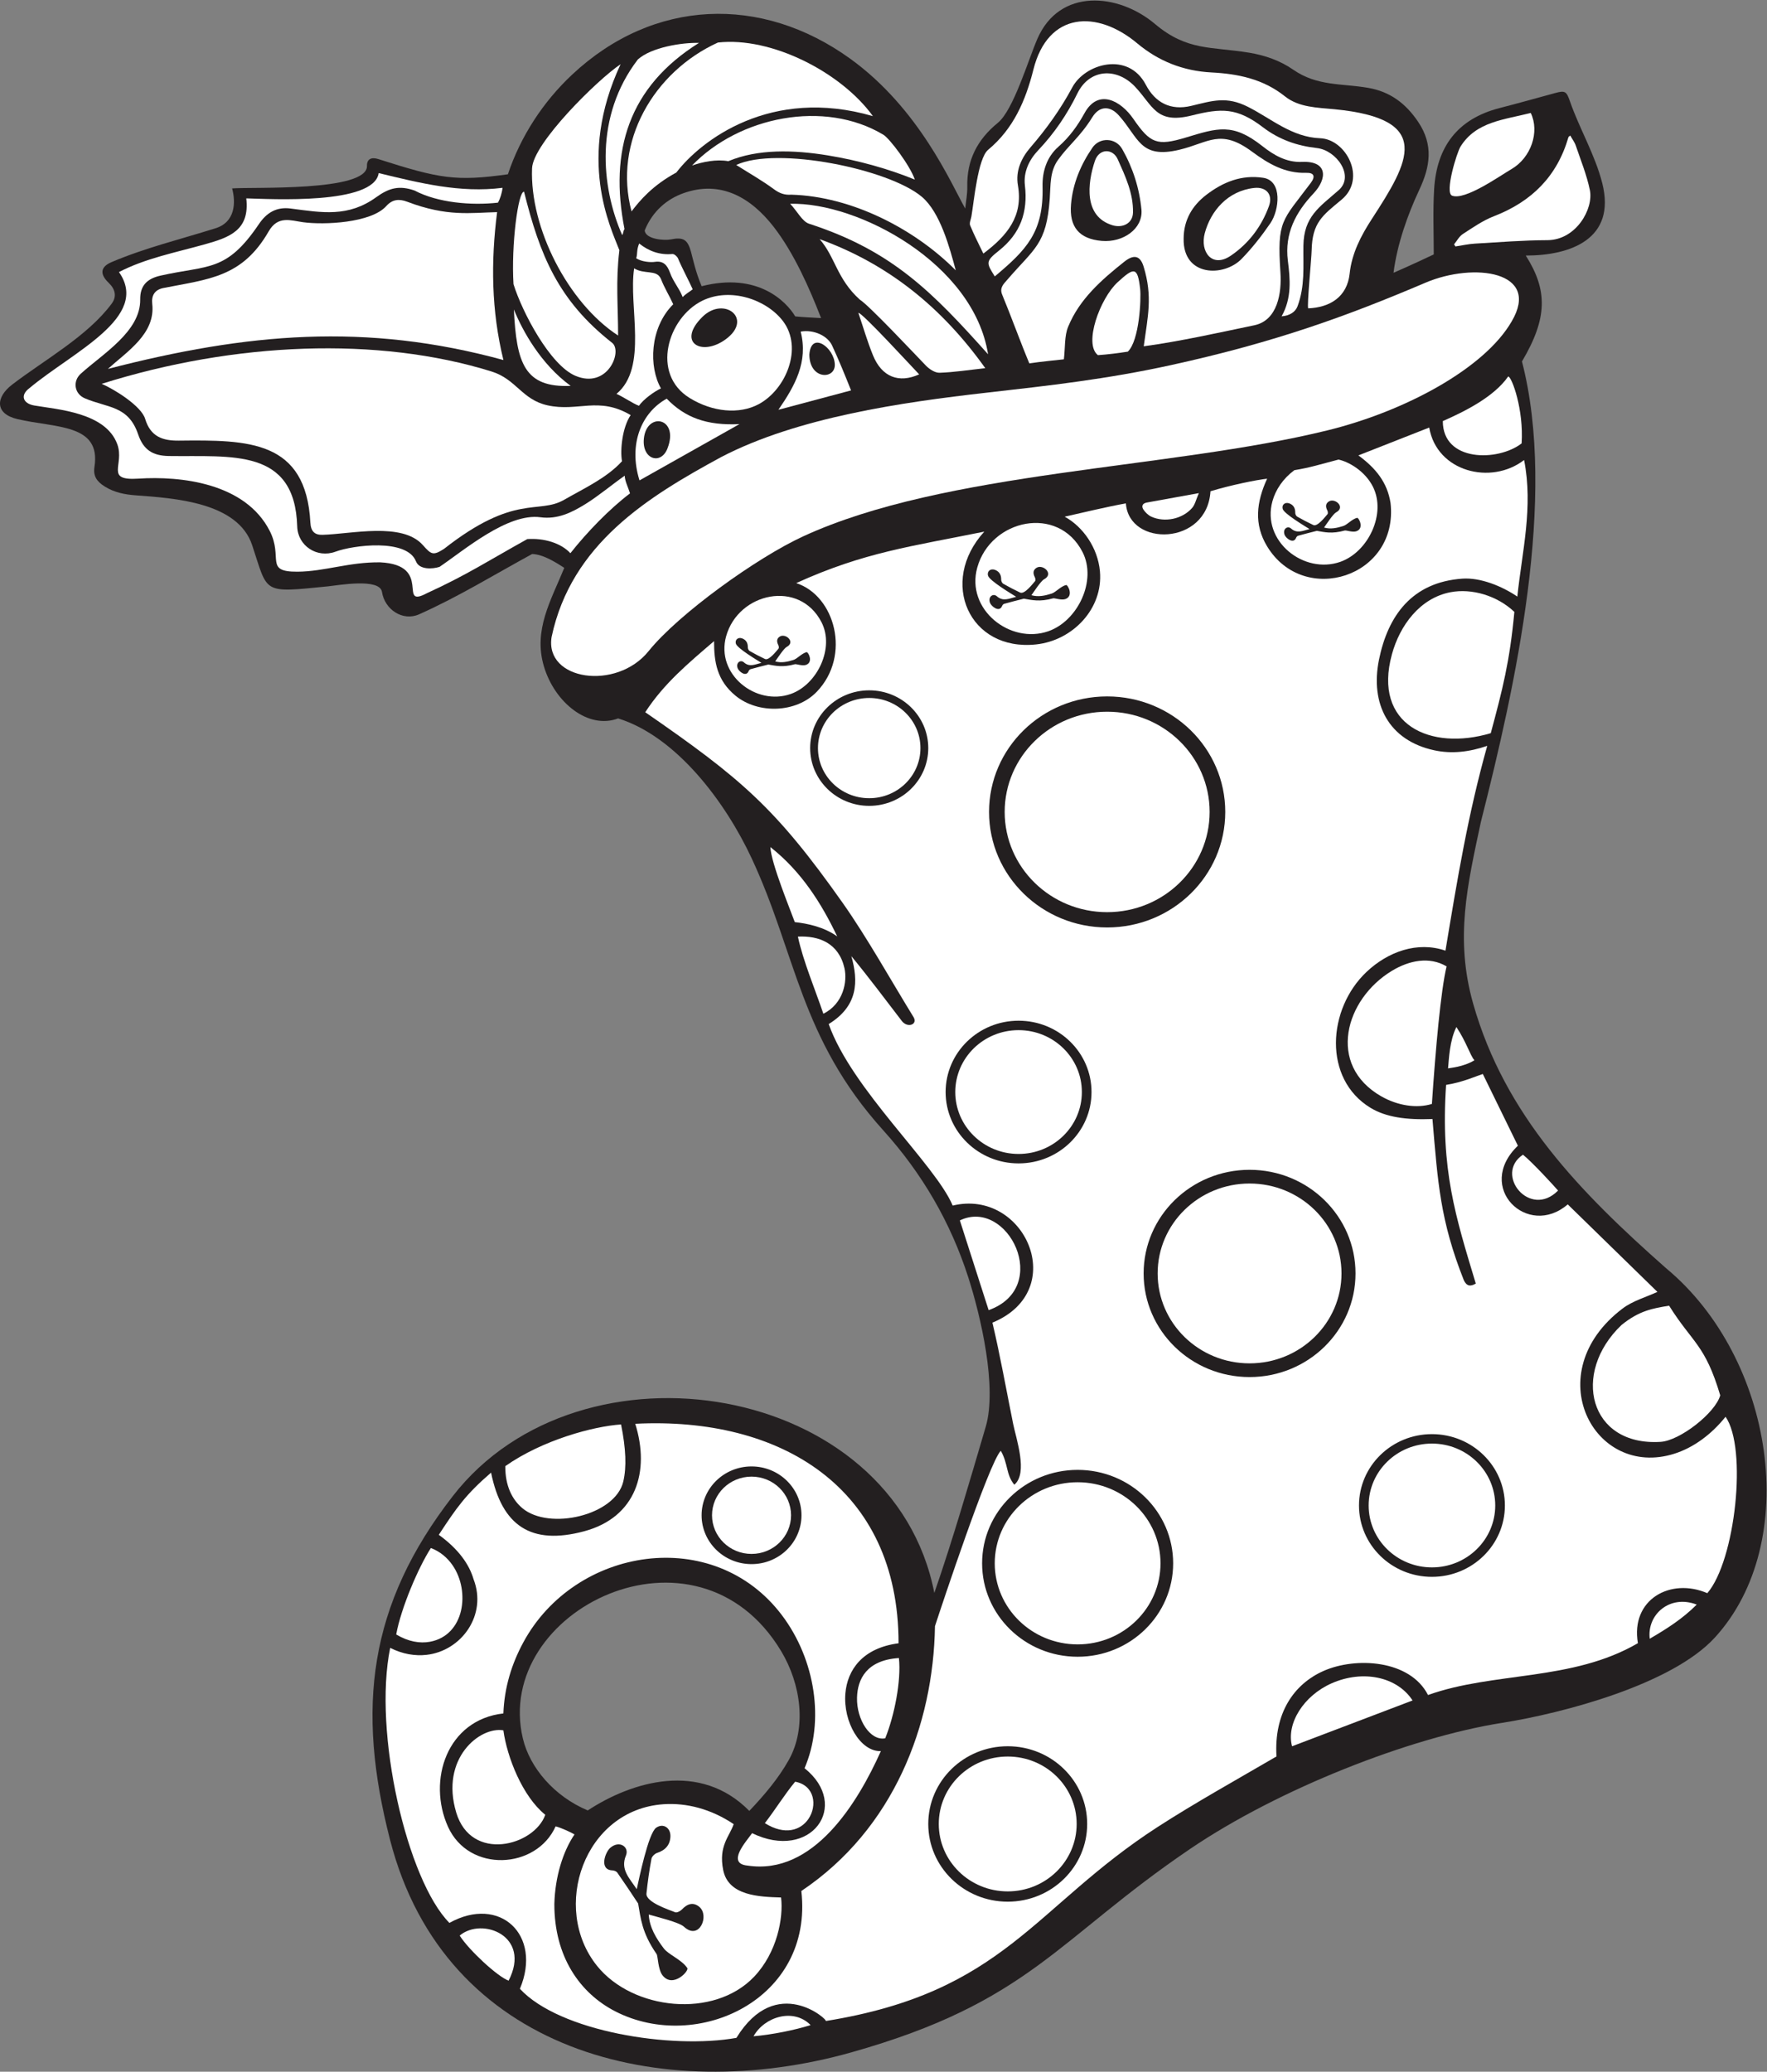
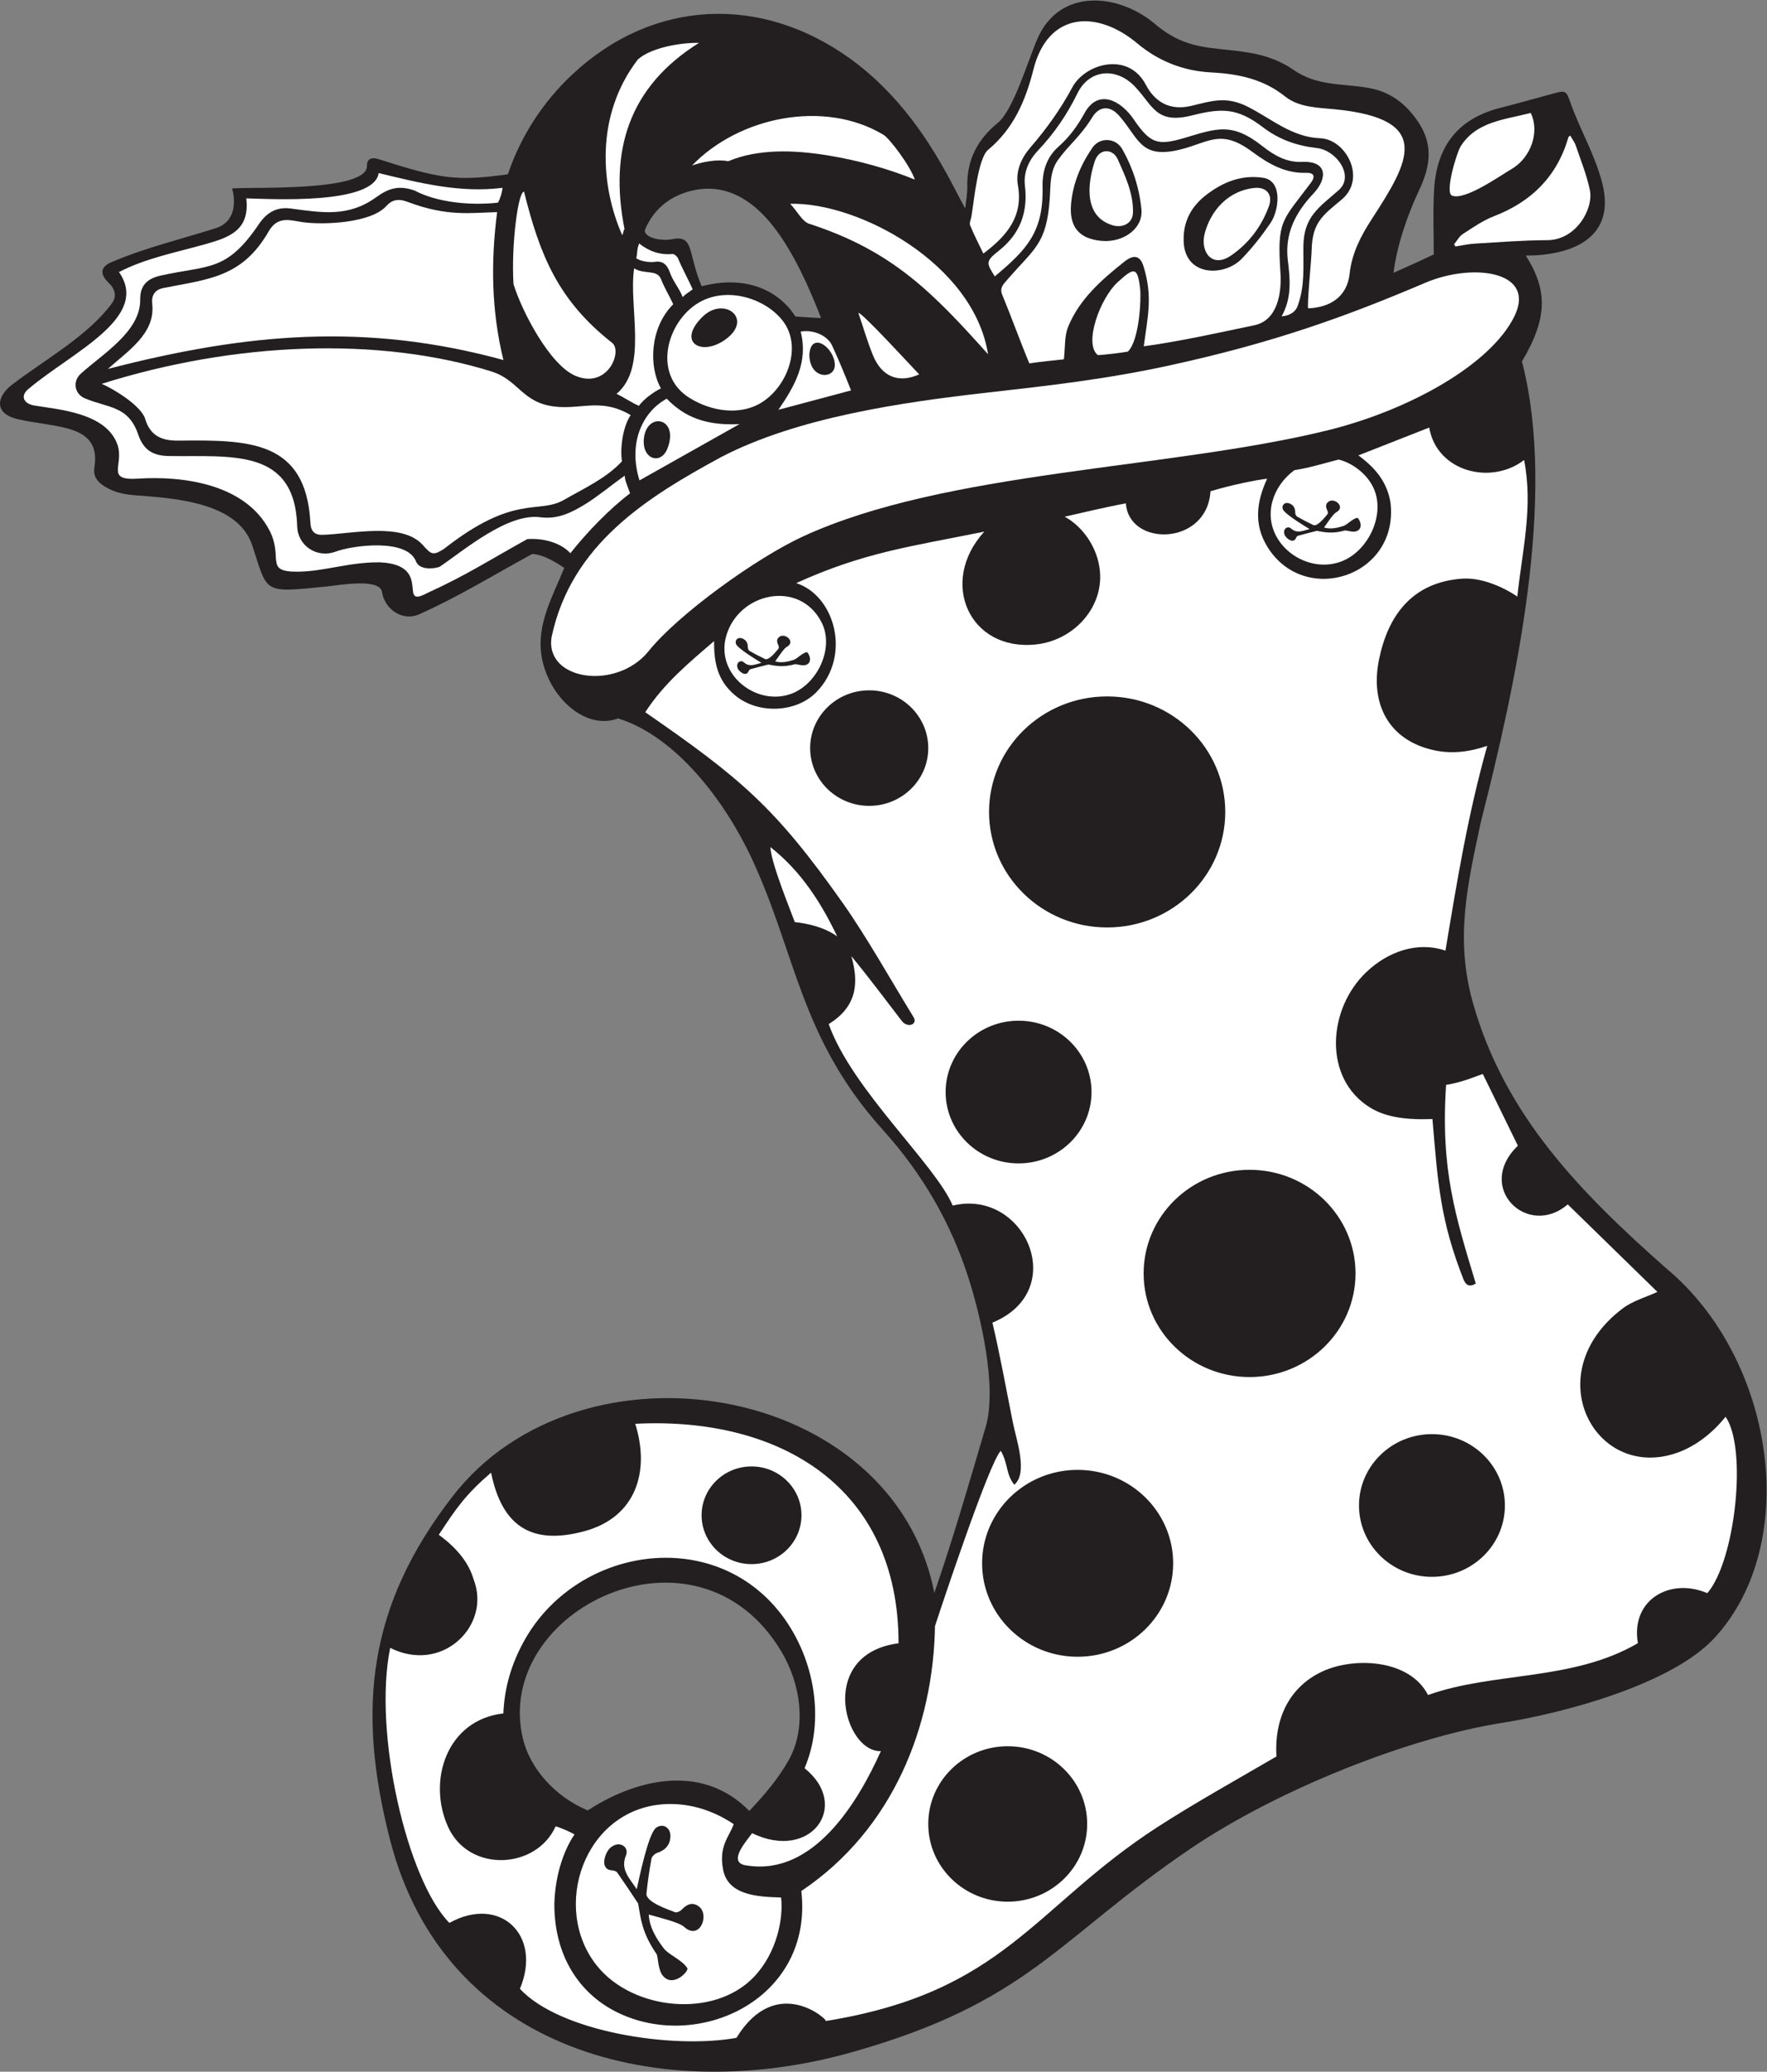
<svg xmlns="http://www.w3.org/2000/svg" viewBox="0 0 813.693 953.84" height="953.84" width="813.693" xml:space="preserve" id="svg2" version="1.1">
  <rect x="0" y="0" width="813.693" height="953.84" fill="#808080" stroke="none" />
  <defs id="defs6" />
  <g transform="matrix(1.333,0,0,-1.333,0,953.84)" id="g10">
    <g transform="scale(0.1)" id="g12">
      <path id="path14" style="fill:#231f20;fill-opacity:1;fill-rule:evenodd;stroke:none" d="m 2588.54,900.762 c -169.61,172.488 -404.65,102.288 -558.18,1.668 -115.93,48.769 -200.25,147.64 -224.11,248.64 -104.52,442.33 600.16,788.12 892.43,301.32 68.35,-113.84 88.94,-264.12 25.98,-376.17 -36.27,-64.52 -85.38,-122.029 -136.12,-175.458 v 0 z m 247.85,5156.188 c -34.09,2.03 -61.77,2.96 -89.23,5.83 -30.74,51.52 -129.82,153.7 -323.26,104.2 -20.62,47.83 -30.81,97.15 -36.83,118.91 -11.7,42.32 -26.3,51.55 -69.73,42.8 -22.98,-4.62 -87.92,0.63 -90.16,31.07 27.37,67.53 77.92,108.6 133.73,128.53 128.52,45.89 232.97,-14.74 311.83,-116.28 69.64,-89.65 123.41,-211.04 163.65,-315.07 v 0.01 z m 391.3,-4403.22 c 65.24,188.44 121.13,382.26 177.5,573.62 40.44,137.38 -17.62,384.03 -60.23,516.46 -61.23,190.32 -159.56,358.97 -293.57,507.53 -289.23,320.62 -300,609.23 -455.75,941.86 -88.6,189.26 -256.77,417.61 -460.28,481.04 -102.39,-38.94 -219.09,53.69 -256.51,180.09 -37.07,125.22 24.45,227.29 70.47,339.92 -25.21,16.1 -71.01,46.68 -111.02,47.82 -129.97,-70.69 -254.87,-147.96 -390.65,-208.36 -56.35,-25.04 -118.73,16.61 -128.08,77.27 -7.54,49.07 -151.52,22.92 -186.41,19.42 -230.097,-23.06 -206.265,-25.29 -262.062,142.23 -49.555,148.83 -269.61,162.22 -401.864,172.06 -36.992,2.75 -73.414,9.28 -107.398,30.53 -27.481,17.19 -40.602,36.11 -35.481,68.26 23.153,149.12 -134.609,133.59 -266.293,164.58 -78.594,18.53 -75.234,75.47 -17.863,119.33 113.051,86.42 259.887,166.94 343.446,279.17 18.593,24.99 12.746,50.25 -10.442,72.4 -30.555,29.2 -29.219,54.62 10.223,71.35 116.461,49.41 235.898,78.13 355.547,115.73 74.043,20.89 73.34,92.78 60.914,138.7 66.398,5.8 467.823,-12.26 465.803,77.8 -0.54,23.96 15.67,31.12 38.97,23.67 211.83,-67.71 268.04,-77.85 447.93,-52.56 44.03,131.62 121.99,250.75 222.4,344.67 280.46,262.35 653.6,275.95 960.62,54.17 238.64,-172.39 348.52,-432.1 396.82,-517.16 2.51,25.07 7.63,50.19 7.07,75.18 -2.03,91.79 34.7,163.02 105.47,220.71 54.07,44.1 104.94,216.83 136.56,289.9 76.6,177.04 279.75,158.6 406.58,51.57 111.1,-93.77 194.07,-77.5 325.55,-99.17 54.37,-8.95 106.48,-27.16 151.96,-58.71 82.64,-57.34 167.31,-46.89 258.62,-62.63 75.04,-12.94 129.3,-52.85 172.71,-117.18 54.1,-80.18 41.36,-155.61 4.29,-234.5 -41.14,-87.63 -77.08,-190.27 -89.21,-287.1 58.8,25.58 117.53,53.18 139,63.44 0,75.7 -3.21,150.7 1.28,225.23 8.73,146.36 80.84,242.88 225.8,280.22 64.37,16.57 128.4,34.49 192.52,52.02 34.9,9.55 39.05,5.35 51.13,-29.4 32.57,-93.7 86.48,-183.9 111.34,-281.88 48.95,-193.06 -109.63,-250.13 -264.17,-250.13 75.6,-119.35 75.99,-215.28 -13.2,-365.77 122.14,-472.05 -22.84,-1120.76 -141.88,-1590.12 -46.66,-218.85 -90.59,-403.1 -26.65,-628.32 109.85,-386.86 371.37,-652.65 665.87,-913.04 375.63,-311.3 469.95,-947.81 168.71,-1276.41 C 5775.23,1337.21 5399.61,1238.15 5188.88,1204.9 4869.2,1154.42 4416.42,976.199 4112.33,770.199 3651.38,457.891 3557.3,240.23 2940.15,66.559 2286.11,-117.469 1537.14,65.422 1347.82,799.531 c -117.61,456.129 -75.3,812.519 216.35,1188.539 442.69,570.42 1521.48,394.03 1663.52,-334.35 v 0.01 0" />
      <path id="path16" style="fill:#ffffff;fill-opacity:1;fill-rule:evenodd;stroke:none" d="m 2596.24,2090.6 c 95.28,0 172.51,-75.52 172.51,-168.7 0,-93.16 -77.24,-168.71 -172.51,-168.71 -95.27,0.01 -172.5,75.55 -172.5,168.71 0,93.18 77.23,168.7 172.5,168.7 v 0 z m 885,-966.44 c 151.61,0 274.51,-120.18 274.51,-268.461 0,-148.258 -122.91,-268.437 -274.51,-268.437 -151.6,0 -274.5,120.179 -274.5,268.437 0,148.281 122.9,268.461 274.5,268.461 v 0 z m -478.5,3647.04 c 112.67,0 204.01,-89.32 204.01,-199.5 0,-110.19 -91.34,-199.51 -204.01,-199.51 -112.66,0 -204,89.32 -204,199.51 0,110.18 91.34,199.5 204,199.5 v 0 z m 1314,-1656.08 c 202.14,0 366,-160.26 366,-357.94 0,-197.67 -163.86,-357.92 -366,-357.92 -202.13,0 -366,160.25 -366,357.92 0,197.68 163.87,357.94 366,357.94 v 0 z m 630.01,-912.97 c 139.17,0 252,-110.34 252,-246.45 0,-136.1 -112.83,-246.45 -252,-246.45 -139.18,0 -252.01,110.34 -252.01,246.45 0,136.11 112.83,246.45 252.01,246.45 v 0 z M 3722.74,2078.7 c 182.25,0 330,-144.49 330,-322.73 0,-178.23 -147.75,-322.71 -330,-322.71 -182.25,0 -330,144.48 -330,322.71 0.01,178.25 147.75,322.73 330,322.73 v 0 z m -204,1551.43 c 139.18,0 252,-110.32 252,-246.43 0,-136.1 -112.82,-246.45 -252,-246.45 -139.17,0 -252,110.34 -252,246.45 0,136.12 112.83,246.43 252,246.43 v 0 z m 306.01,1120.06 c 225.33,0 407.99,-178.64 407.99,-399 0,-220.36 -182.66,-399 -407.99,-399 -225.34,0 -408,178.64 -408,399 0,220.36 182.66,399 408,399 v 0 z m -932.54,-829.02 c -45.75,32.9 -102.59,44.66 -146.55,49.54 -12.8,35.91 -82.55,204.69 -84.27,259.1 107.37,-84.41 176.62,-194.95 230.82,-308.64 v 0 z m 2101.24,-49.14 c -96.88,33.36 -198.68,-3.47 -272.6,-73.31 -135.6,-128.13 -150.76,-369.33 13.3,-469.3 53.48,-32.57 123.64,-42.41 214.4,-38.88 18.57,-220.57 26.66,-350.58 108.31,-556.67 9.66,-21.27 23.65,-22.37 41.37,-11.62 -69.62,230.85 -122.12,392.47 -102.62,686.16 57.94,8.97 107.87,31.87 126.86,37.71 37.95,-77.6 79.31,-162.15 121.18,-247.77 -150.05,-144.19 34.26,-321.73 172.25,-202.67 104.56,-102.03 208.97,-203.93 309.73,-302.26 -39.05,-18.08 -85.07,-30.72 -120.4,-57.47 -292.77,-221.86 -99.82,-589.43 178.79,-501.47 65.97,20.82 128.08,66.46 177.04,127.63 75.77,-108.44 34.09,-496.23 -62.96,-609.29 -127.22,54.85 -265.77,-21.61 -239.86,-172.7 -227.43,-132.42 -498.03,-97.76 -725.03,-179.07 -62.35,121.83 -249.25,132.56 -360.86,83.22 -103.32,-45.7 -171.79,-146.81 -162.64,-295.36 C 4278.01,1012.04 4127.01,928 3999.06,845.238 3569.57,567.441 3471.54,274.699 2852.53,175.078 c 10.61,1.762 -170.11,166.883 -308.55,-58.18 -223.07,-39.976 -610.52,21.09 -747.94,169.422 78.11,185.75 -69.39,324.45 -243.49,227.66 -145.44,146.379 -264.69,657.22 -204.6,949.98 42.71,-21.7 85.92,-28.62 125.75,-24.12 120.43,13.65 210.06,137.66 162.26,261.1 -14.87,51.29 -52.1,104.36 -120.13,153.47 61.56,94.11 93.17,139.25 180.62,214.8 37.41,-184.11 138.41,-251.77 321.74,-202.52 179.74,48.29 227.84,207.39 176.29,371.21 499.86,25.47 909.68,-218.3 909.68,-758.1 -125.83,-16.53 -177,-93.33 -183.72,-172.94 -8.34,-98.82 51.81,-201.97 122.61,-199.52 -79.63,-178.051 -232.72,-430.328 -460.84,-395.379 -74.11,7.289 -4.28,83.269 16,111.949 202.83,-98.609 342.47,95.238 181.17,224.38 69.93,162.47 37.46,375.28 -78.18,528.46 -235.93,312.54 -715.23,236.78 -893.83,-94.7 -39.47,-73.24 -64.87,-153.36 -68.45,-244.59 -195.04,-22.07 -263.39,-231.32 -191.31,-391.269 72.31,-160.453 305.38,-147.41 371.79,1.25 20.16,-5.089 53.81,-21.031 65.29,-27.859 -40.22,-59.172 -67.3,-147.32 -69.63,-240.203 -0.35,-181.219 87.59,-308.129 211.2,-371.32 282.5,-144.418 684.77,41.73 641.99,416.05 319.74,214.371 456.16,574.431 461.67,914.761 23.38,71.94 188.04,567.13 227.4,605.7 25.68,-44.45 17.38,-81.36 46.67,-117.16 48.04,39.95 6.6,157.53 -4.25,211.44 -23.25,115.41 -44.35,234.06 -71.34,348.39 269.87,111.03 111.26,464.3 -137.24,404.32 -59.75,142.13 -348.25,401.03 -428.37,626.93 101.84,62.67 102.96,147.71 78.29,234.57 60.49,-73.45 116.47,-148.54 174.42,-223.97 19.6,-25.47 56.32,-12.37 40.14,13.9 -77.26,125.45 -160.18,274.38 -244.04,393.31 -232.49,329.51 -350.97,430.18 -682.52,659.28 64.9,99.82 149.08,169.4 237.67,245.51 -0.07,-71.84 9.98,-135.69 74.11,-188.4 78.03,-64.14 210.12,-60.03 280.83,13.64 120.05,125.1 62.58,332.15 -71.06,375.21 234.6,106.83 398.88,126.84 649.68,177.8 -158.85,-174.01 -51.7,-414.58 179.11,-389.56 126.29,13.43 231.89,123.39 220.4,252.33 -7.26,81.55 -58.76,154.35 -121.75,188.87 63.31,14.25 147.5,34.53 211.39,45.92 10.38,-151.08 280.91,-147.02 292.24,41.86 70.46,21.42 158.96,39.36 195.67,43.41 -37.25,-81.07 -46.03,-157.8 -0.06,-233.61 127.32,-209.95 454.94,-105.82 426.47,149.42 -11.15,71.69 -51.27,120.6 -111.11,164.66 85.69,33.7 164.92,64.85 244.67,96.21 25.96,-152.76 213.43,-200.12 327.75,-112.17 32.2,-162.58 -7.16,-316.7 -23.36,-471.68 -53.56,36.45 -127.9,66.29 -189.86,61.94 -174.92,-12.29 -257.38,-128.94 -288.07,-279.98 -30.95,-152.26 32.88,-278.67 190.85,-312.87 60.47,-13.07 121.1,-5.92 183.07,15.32 -66.33,-236.97 -102.14,-453.41 -144.27,-707.38 v 0 0" />
      <path id="path18" style="fill:#ffffff;fill-opacity:1;fill-rule:evenodd;stroke:none" d="m 4044.51,5894.37 c 360.9,79 609.86,169.85 879.86,284.76 168.04,71.51 399.97,39.36 297.77,-133.77 -93.43,-161.97 -367.17,-310.12 -636.77,-376.35 -548.34,-134.72 -1318.24,-138.88 -1811.46,-366.29 -159.08,-73.36 -428.97,-266.68 -533.32,-396.14 -110.83,-137.62 -359.78,-101.49 -335.02,49.06 68.32,321.6 332.26,483.81 586.81,621.83 262.98,136.56 623.58,188.68 914.79,221.67 218.01,24.7 415.78,46.73 637.34,95.23 v 0 0" />
      <path id="path20" style="fill:#ffffff;fill-opacity:1;fill-rule:evenodd;stroke:none" d="m 351.273,5829.84 c 459.786,145 956.037,164.21 1346.527,42.71 86.39,-26.88 104.4,-96.94 193.29,-116.89 105.38,-23.63 176.47,31.95 287.58,-33.83 -28.61,-42.04 -37.04,-120.68 -29.89,-159.32 -52.81,-58.16 -133.27,-94.75 -199.97,-133.21 -89.31,-51.49 -169.02,23.3 -414.81,-169.38 -38.49,-24.78 -44.43,-19.27 -73.73,13.47 -71.31,79.66 -246.44,37.73 -345.95,34.92 -27.61,-0.76 -40.43,12.07 -42.07,42.19 -15.43,284.87 -213.328,285.87 -454.574,283.18 -55.215,-0.6 -97.653,13.27 -116.188,75.09 -13.425,44.78 -106.871,102.53 -150.215,121.07 v 0 0" />
      <path id="path22" style="fill:#ffffff;fill-opacity:1;fill-rule:evenodd;stroke:none" d="m 3951.13,5959.51 c 13.78,102.91 31.49,170.91 -0.5,275.46 -11.86,38.76 -34.39,42.32 -66.51,16.8 -78.86,-62.66 -155.08,-129.29 -194.21,-224.97 -13.13,-32.08 -9.82,-70.89 -14.69,-112.25 -13.68,-1.67 -80.45,-7.98 -119.34,-14.05 -30.21,72.04 -63.95,165.57 -93.92,237.68 -9.76,23.5 5.24,36.65 17.34,50.72 94.06,109.48 135.75,121.74 147.14,280.29 3.3,45.96 -0.52,93.3 28.35,133.77 37.35,52.44 76.33,79.38 118.91,148.07 23.9,38.54 60.09,40.61 90.92,6.42 69.54,-77.15 72.56,-151.93 210.11,-118.97 100.93,24.2 141.09,74.43 250.64,-6.8 56.06,-41.57 113.78,-75.35 187.24,-73.06 27.22,0.85 32.16,-12.67 15.47,-34.93 -99.53,-132.67 -116.75,-128.34 -104.73,-310.01 4.57,-69.1 -9.37,-164.76 -90.34,-181.58 -125.28,-26.01 -255.35,-55.41 -381.88,-72.59 v 0 z m 137.83,371.84 c -2.65,-132.05 139.07,-133.13 200.51,-69.7 36.69,37.87 69.76,79.99 99.52,123.57 30.06,44.01 42.54,146.08 -25.2,156.28 -75.18,11.32 -139.05,-14.93 -196.45,-58.87 -48.92,-37.44 -78.23,-87.42 -78.38,-151.29 v 0.01 z m -145.67,99.24 c -7.05,74.81 -29.63,145.34 -66.58,210.22 -22.69,39.85 -77.79,41.29 -102.8,4.83 -40.33,-58.79 -67.77,-123.54 -73.93,-195.16 -6.78,-78.68 28.07,-120.26 106.19,-126.93 73.72,-6.29 142.29,41.85 137.12,107.04 v 0 0" />
      <path id="path24" style="fill:#ffffff;fill-opacity:1;fill-rule:evenodd;stroke:none" d="m 3396.98,6279.78 c -15.84,33.22 -32.16,64.72 -45.58,97.42 -3.34,8.15 2.54,20.12 4.3,30.32 8.85,51 22.28,201.17 57.89,230.69 87.59,72.61 129.6,170.39 156.41,277.21 50.32,200.56 220.05,206.56 358.62,90.47 73.6,-61.63 158.93,-95.46 256.52,-100.52 91.05,-4.71 178.2,-22.21 253.62,-82.47 48.21,-38.51 111.79,-38.86 171.46,-44.64 344.01,-33.27 257.56,-181.11 128.98,-378.85 -37.87,-58.25 -69.29,-118.93 -76.74,-188.68 -8.62,-80.77 -67.98,-117.01 -143.21,-120.17 -4.73,9.46 11.36,172.34 11.92,200.03 2,96.26 37.26,120.43 103.36,175.38 87.8,73.04 15.73,208.77 -73.96,212.14 -97.72,3.66 -168.42,67.42 -249.31,108.38 -74.52,37.74 -122.54,21.05 -196.16,3.42 -71.6,-17.13 -124.44,11.28 -156.88,73.07 -61,116.25 -210.05,72.68 -253.88,-9.05 -40.5,-75.53 -89.17,-143.29 -144.73,-207.61 -31.78,-36.79 -51.81,-81.57 -43.15,-130.95 18.61,-106.26 -37.1,-173.89 -119.48,-235.59 v 0 0" />
      <path id="path26" style="fill:#ffffff;fill-opacity:1;fill-rule:evenodd;stroke:none" d="m 2062.42,365.691 c -160.56,199.887 -44.77,539.789 230.19,558.2 78.64,5.257 163.61,-16.11 241.93,-68.762 -14.15,-42.609 -52.84,-74.43 -36.32,-158.18 17.71,-89.699 124.95,-92.91 200.07,-95.187 8.61,-71.024 -13.99,-190.352 -92.96,-273.512 -138.78,-146.121 -419.62,-116.02 -542.91,37.441 v 0 z m 137.24,264.77 c -25.97,39.16 -57.25,68.098 -37.24,116.418 12.01,29.039 -22.21,54.012 -54.23,26.41 -17.65,-15.211 -39.65,-76.09 7.49,-77.98 5.8,-0.207 13.68,-3.219 16.77,-7.629 24.62,-35.18 48.45,-70.91 72.06,-106.762 8.99,-51.207 12.5,-100.539 63.67,-174.469 5.16,-7.461 4.36,-53.187 20.91,-74 35.58,-44.789 92.12,15.66 85.27,25.641 -20.21,29.601 -64.84,45.961 -81.4,67.93 -26.29,34.929 -49.34,72.179 -51.8,116.89 24.87,-7.359 104.61,-26.41 121.49,-42.012 53.66,-49.628 89.31,39.012 52.97,68.723 -19.77,16.141 -39.81,12.18 -60.43,-9.699 -5.28,-5.594 -17.16,-11.41 -22.8,-9.152 -22.57,9.089 -102.31,34.902 -99.15,64.992 4.21,40.078 9.86,80.078 17.25,119.679 1.48,7.938 11.53,17.731 19.67,20.34 28.94,9.328 45.45,28.5 45.81,58.207 0.36,29.09 -25.39,45.403 -49.23,28.703 -27.32,-19.16 -59.73,-179.781 -67.08,-212.23 v 0 0" />
      <path id="path28" style="fill:#ffffff;fill-opacity:1;fill-rule:evenodd;stroke:none" d="m 2208.03,6314.61 c 33.61,-26.88 71.34,-40.32 114.94,-36.35 6.12,0.55 16.51,-8.41 19.31,-15.27 12.33,-30.15 37.46,-76.9 50.72,-106.61 -12.5,-10 -23.96,-15.47 -34.56,-26.92 -13.4,33.48 -31.99,51.36 -44.19,84.93 -9.24,25.42 -22.59,41.31 -52.68,36.68 -12.98,-1.99 -44.82,-0.11 -63.81,12.5 5.22,16 0.62,27.32 10.27,51.04 v 0 z M 1970.47,5244.82 c -32.88,35.57 -91.6,52.69 -148.86,48.79 -134.8,-74.86 -208.87,-123.76 -345.82,-186.42 -105.85,-56.36 22.67,97.19 -162.66,106.11 -108.32,1.2 -191.94,-31.8 -285.91,-32.3 -114.947,-0.57 -47.923,47.72 -95.49,140.91 -84.753,166.05 -308.363,190.03 -453.464,180.5 -117.899,-7.73 -47.336,47.57 -72.969,118.52 -39.848,110.31 -206.746,120.21 -287.02,134.1 -39.468,6.8 -49.363,35.82 -16.406,60.13 149.145,124.77 418.367,244.73 309.113,400.72 90.84,47.28 195.536,67.46 296.496,95.78 85.61,24 155.942,48.63 143.305,158.79 82.422,-2.22 441.385,-23.2 457.385,87.33 141.88,-34.33 281.43,-69.63 427.84,-50.89 -1.72,-17.01 -8.13,-37.72 -15.84,-51.27 -92,-10.28 -207.76,-0.49 -287.62,41.7 -53.09,18.67 -88.06,9.45 -132.88,-22.89 -96.89,-69.89 -186.67,-53.38 -295.56,-39.05 -48.766,6.44 -83.024,-14.33 -109.676,-53.78 -112.887,-167.12 -174.067,-140.68 -340.098,-178.04 -46.68,-10.52 -70.566,-34.81 -69.977,-82.24 1.407,-110.59 -127.996,-186.52 -205.414,-256.63 -28.75,-26.04 -21.906,-69.51 14.039,-84.83 78.926,-33.68 150.375,-24.6 184.164,-124.32 18.024,-53.15 49.598,-74.22 106.375,-75.05 216.2,-3.18 435.237,28.99 443.227,-243.36 1.96,-67.05 68.71,-110.58 132.16,-87.05 60.63,22.49 246.71,46.69 278.15,-33.47 11.48,-29.26 56.82,-26.98 81.38,-18.93 84.02,56.7 234.97,186.64 348.38,171.32 59.38,-8.03 108.2,16.34 155.06,45.23 45.52,28.07 91.15,66.8 136.29,98.35 0.37,-18.48 11.29,-38.44 18.31,-61.06 -70.97,-53.73 -148.56,-133.95 -206.01,-206.7 v 0 0" />
      <path id="path30" style="fill:#ffffff;fill-opacity:1;fill-rule:evenodd;stroke:none" d="m 3436.55,6200.89 c -30.01,47.33 -31.96,52.22 14.64,89.28 73.94,58.78 100.23,132.94 89.42,224.92 -5.5,46.71 14.72,88.58 45.78,121.32 55.7,58.73 100.03,123.95 135.55,196.54 41.49,84.77 135.04,90.87 198.97,23.33 62.48,-65.94 72.35,-130.42 195.83,-99.58 102.68,25.66 156.27,27.87 246.46,-40.89 56.02,-42.71 117.85,-63.93 186.37,-71.66 67.22,-7.57 130.87,-96.43 74.94,-145.48 -66.79,-58.6 -120.55,-91.08 -121.8,-191.98 -0.93,-73.81 5.77,-137.65 -20.14,-208.63 -7.26,-19.85 -27.39,-33.12 -55.16,-35.03 35.75,63.76 29.55,128.42 21.57,192.42 -11.69,93.75 27.06,166.66 88.59,231.97 48.26,51.18 49.71,112.97 -39.71,108.99 -53.98,-2.38 -97.62,23.5 -136.94,54.54 -102.72,81.11 -154.25,62.81 -264.88,29.47 -99.1,-29.81 -122.33,-20.42 -180.98,64.85 -42.17,61.3 -120.68,106.59 -168.63,19.33 -23.84,-43.35 -52.02,-82.33 -89.85,-115.6 -40.46,-35.57 -56.29,-85.07 -55,-138.34 3.85,-157.44 -55.84,-218.03 -165.03,-309.77 v 0 0" />
      <path id="path32" style="fill:#ffffff;fill-opacity:1;fill-rule:evenodd;stroke:none" d="m 2620.7,5759.42 c -66.96,-35.78 -159.4,-27.17 -238.34,21.54 -134.79,83.19 -75.19,277.09 43.25,335.69 96.36,47.69 222.49,5 279.6,-70.67 69.36,-91.89 10.43,-235.84 -84.51,-286.56 v 0 z m -113.86,224.15 c 97.46,71.24 -5.84,150.95 -80.17,77.66 -89.94,-88.68 -2.91,-138.37 80.16,-77.67 l 0.01,0.01 v 0" />
      <path id="path34" style="fill:#ffffff;fill-opacity:1;fill-rule:evenodd;stroke:none" d="m 2414.64,7007.39 c -242.71,-151.52 -310.65,-372.86 -257.07,-643.76 -3.83,0.05 -4.66,-19.4 -8.48,-19.36 -72.98,166.09 -95.65,410.12 54.4,605.94 46.3,41.78 151.85,58.86 211.14,57.18 h 0.01 z m 745.7,-472.14 c -88.4,36.13 -192.61,65.96 -299.95,83.51 -119.48,19.54 -242.51,22.79 -344.46,-19.92 -41.35,7.55 -89.16,-2.48 -125.25,-14.9 162.58,168.76 457,228.78 661.11,106.2 21.4,-12.82 92.09,-106.19 108.55,-154.89 v 0 z m -430.59,-83.58 c 234.08,6.44 633.92,-205.88 683.55,-519.66 -190.4,212.71 -330.4,357.69 -618.29,450.8 -23.54,7.62 -40.96,43.3 -65.26,68.86 v 0 z m 445.57,-589.15 c -70.39,-31.75 -128.91,-8.96 -159.45,65.59 -19.58,47.84 -33.9,97.83 -50.58,146.85 11.1,3.07 187.95,-189.47 210.02,-212.44 h 0.01 z m -1364.93,630.87 c 54.38,-218.36 117.43,-375.46 304.28,-521.92 37,-28.91 -15.5,-161.04 -127.02,-113.82 -87.37,36.98 -183.38,218.99 -213.75,316.48 -8.3,134.07 15.95,321.48 36.49,319.26 v 0 0" />
-       <path id="path36" style="fill:#ffffff;fill-opacity:1;fill-rule:evenodd;stroke:none" d="m 2543.32,6585.79 c 140.13,65.39 527.71,-13.97 641.25,-109.95 63.78,-53.89 96.08,-175.96 117.14,-253.99 -139.34,140.7 -357.11,255.47 -568.21,261.33 -23.61,-1.75 -40.89,4.84 -60.26,19.12 -39.99,29.52 -83.57,54.16 -129.92,83.49 v 0 z m 472.22,168.66 c -353.04,102.65 -594.48,-84.22 -679.15,-194.79 -82.27,-44.55 -125.97,-96.48 -154.7,-134.26 -64.26,240.42 76.72,482.35 298.35,583.27 184.71,20.89 426.31,-102.91 535.49,-254.22 h 0.01 z m -1044.1,-931.71 c -159.71,-6.7 -187.22,78.45 -196.25,263.98 30.21,-74.32 93.14,-188.72 196.25,-263.98 v 0 z m 168.25,468.65 c -13.12,-107.61 -4.38,-191.55 -4.38,-294.76 -173.37,113.05 -305.4,371.86 -297.29,577.71 3.36,86.37 225.98,306.07 305.91,359.49 -152.74,-326.9 -34.13,-564.47 -4.24,-642.45 v 0.01 z m 1264,-407.45 c -58.75,-6.41 -108.25,-14.22 -157.95,-15.84 -15.6,-0.51 -35.14,12.29 -47.08,24.62 -39.95,41.28 -196.95,208.7 -228.16,227.76 -80.13,72.15 -85.29,148.63 -139.19,209.17 236.33,-85.52 422.09,-234.93 572.38,-445.71 v 0 0" />
      <path id="path38" style="fill:#ffffff;fill-opacity:1;fill-rule:evenodd;stroke:none" d="m 5424.5,6687.43 c 6.74,-12.04 15.06,-22.76 19.18,-34.91 17.3,-50.9 37.85,-101.28 48.64,-153.62 13.29,-64.4 -47.43,-172.52 -146.77,-172.83 -83.54,-0.27 -167.05,-7.03 -250.51,-11.96 -22.47,-1.32 -44.72,-6.41 -67.07,-9.78 -1.61,2.43 -3.21,4.85 -4.83,7.28 9.94,12.06 17.7,27.47 30.19,35.56 34.75,22.48 69.51,46.9 107.71,61.65 130.13,50.27 218.25,137.86 257.23,272.95 0.4,1.41 2.48,2.34 6.23,5.65 v 0.01 0" />
      <path id="path40" style="fill:#ffffff;fill-opacity:1;fill-rule:evenodd;stroke:none" d="m 5288.02,6765.52 c 31.8,-65.45 0.67,-154.69 -65.89,-193.57 -41.04,-23.96 -161.59,-109.9 -206.06,-92.06 -25.62,10.31 16.19,148.36 29.65,169.86 54.18,86.49 151.37,92.14 242.3,115.77 v 0 0" />
      <path id="path42" style="fill:#ffffff;fill-opacity:1;fill-rule:evenodd;stroke:none" d="m 1717.32,6422.9 c -22,-172.08 -19.98,-340 21.75,-510.83 -475.11,129.92 -885.492,93.4 -1366.359,-30.71 67.07,60.7 164.824,121.7 153.223,224.5 -3.356,29.74 9.117,49.13 38.558,54.94 156.196,30.92 272.192,36.41 363.696,195.69 31.957,55.65 76.502,37.35 118.782,31.57 72.61,-9.93 234.93,-2.73 287.47,55.78 21.19,23.61 44.46,25.52 72.64,14.84 138.27,-52.6 219.82,-37.75 310.23,-35.78 h 0.01 z m 565.98,-608.7 c -24.24,-11.75 -60.28,-37.65 -76.16,-60.26 -23.16,9.24 -51.32,29.44 -77.38,41.18 109.98,91.59 40.87,302.41 60.97,433.65 16.44,-10.53 36.09,-11.84 52.25,-13.75 18.04,-2.14 32.13,-5.04 40.14,-22.38 11.48,-30.33 29.23,-58.26 42.62,-87.98 -82.27,-81.94 -84.38,-217.17 -42.45,-290.46 h 0.01 v 0" />
      <path id="path44" style="fill:#ffffff;fill-opacity:1;fill-rule:evenodd;stroke:none" d="m 3938.76,6157.34 c 3.79,-33.41 -2.54,-178.22 -42.65,-216.33 -34.21,-5.33 -68.64,-9.69 -103.15,-12.1 -50.49,38.38 7.3,196.05 67.64,251.56 57.89,53.27 69.4,54.07 78.16,-23.13 v 0 0" />
      <path id="path46" style="fill:#ffffff;fill-opacity:1;fill-rule:evenodd;stroke:none" d="m 2554.55,5690.74 c -114.3,-64.33 -228.63,-128.69 -345.32,-194.37 -39.53,125.88 7.63,235.04 93.98,282.2 63.23,-65.3 138.14,-93.42 251.33,-87.83 h 0.01 z m -248.86,-84.41 c 42,107.29 -71.94,128.99 -81.4,34.16 -7.13,-71.53 58.65,-92.23 81.4,-34.16 v 0 0" />
      <path id="path48" style="fill:#ffffff;fill-opacity:1;fill-rule:evenodd;stroke:none" d="m 2765.96,6010.24 c 45.21,8.06 93.88,-14.56 109.09,-49.1 23.59,-51.11 43.95,-101.11 64.97,-154 -86.79,-23.12 -168.9,-45.01 -250.99,-66.88 56.74,82.36 103.63,164.87 76.93,269.98 v 0 z m 30.02,-79.66 c 0.65,-86.86 89.03,-86.44 87.97,-34.61 -1.17,58.95 -82.51,118.27 -87.97,34.61 v 0 0" />
-       <path id="path50" style="fill:#ffffff;fill-opacity:1;fill-rule:evenodd;stroke:none" d="m 3105.34,1428.81 c 8.39,-78.42 -15.55,-198.83 -47.28,-277.23 -51.37,-9.95 -99.32,63.95 -97.42,140.45 1.61,64.08 33.39,129.69 144.7,136.78 v 0 z m -509.1,626.57 c 75.39,0 136.5,-59.74 136.5,-133.48 0,-73.73 -61.11,-133.49 -136.5,-133.49 -75.39,0 -136.5,59.76 -136.5,133.49 0,73.74 61.11,133.48 136.5,133.48 v 0 z m -791.53,-109.09 c -35.35,29.72 -59.57,76.91 -59.11,145.33 127.81,90.06 304.42,137.69 399.88,143.97 16.95,-83.84 19.39,-147.43 7.73,-197.05 -27.65,-117.63 -256.35,-169.69 -348.5,-92.26 v 0.01 z m -436,-436.06 c 16.7,91.57 76.7,231.86 119.77,298.52 31.93,-11.85 57.05,-33.46 75.15,-59.76 61.61,-89.57 41.36,-241.88 -78.37,-263.97 -34.62,-6.39 -74.8,0.3 -116.55,25.21 v 0 z m 207.23,-614.64 c -55.74,186.71 81.77,297.51 162.99,283.49 12.71,-92.59 65.87,-228.162 144.78,-291.682 -38.09,-107.437 -255.88,-165.507 -307.77,8.192 v 0 z m 12.02,-425.43 c 76.63,64.969 248.94,-0.308 169.1,-155.691 -37.22,13.172 -136.28,104.371 -169.1,155.691 v 0 z M 2800.33,160.961 c -56.12,-17.371 -130,-32.59 -197.17,-38.563 37.69,67.762 138.58,98.633 197.17,38.563 v 0 z m 680.91,927.669 c 131.54,0 238.17,-104.271 238.17,-232.931 0,-128.64 -106.63,-232.918 -238.17,-232.918 -131.54,0.008 -238.17,104.278 -238.17,232.918 0,128.66 106.63,232.921 238.17,232.921 v 0.01 z m 241.5,947.36 c 158.14,0 286.33,-125.36 286.33,-280.02 0,-154.64 -128.19,-280.01 -286.33,-280.01 -158.13,0.01 -286.32,125.37 -286.32,280.01 0,154.67 128.19,280.02 286.32,280.02 v 0 z m 1157.08,-753.7 c -140,-53.21 -278.27,-105.78 -416.34,-158.26 -20.71,77.85 39.48,174.71 136.93,217.56 108,47.52 225.96,22.74 279.41,-59.3 v 0 z m 819.31,213.17 c -10.12,82.45 68.27,154 162.33,117.98 -49.01,-49.13 -102.91,-83.33 -162.33,-117.98 v 0 z m -97.56,1083.58 c 61.43,49.88 107.81,57.47 164.44,66.74 81.38,-129.7 124.2,-133.31 176.64,-309.71 -17.28,-61.22 -139.36,-156.28 -205.58,-160.54 -247.32,-15.88 -309.63,237.83 -135.5,403.51 v 0 z m -654.82,-409.51 c 120.75,0 218.64,-95.74 218.64,-213.83 0,-118.09 -97.89,-213.82 -218.64,-213.82 -120.76,0 -218.65,95.72 -218.65,213.82 0,118.09 97.89,213.83 218.65,213.83 v 0 z m -630.01,898.22 c 175.39,0 317.57,-139.05 317.57,-310.57 0,-171.51 -142.18,-310.56 -317.57,-310.56 -175.38,0 -317.56,139.05 -317.56,310.56 0,171.53 142.18,310.57 317.56,310.57 v 0 z m -901.38,-437.37 c -33.71,105.16 -66,205.75 -99.44,309.97 165.39,79.47 319.86,-231.12 99.44,-309.97 v 0 z m 103.38,967.14 c 120.76,0 218.65,-95.73 218.65,-213.82 0,-118.09 -97.89,-213.83 -218.65,-213.83 -120.75,0.01 -218.65,95.73 -218.65,213.83 0,118.1 97.9,213.82 218.65,213.82 v 0 z m 1483.67,-132.19 c 3.01,32.21 5.34,96.89 28.87,142.93 35.5,-53.75 46.76,-96.83 62.23,-114.89 -39.73,-23.71 -83.95,-25.85 -91.1,-28.04 v 0 z m 380.01,-421.86 c -97.48,-98.89 -222.21,56.53 -121.23,123.88 32.9,-26.52 106.79,-107.08 121.23,-123.89 v 0.01 z m -385.08,774.27 c -20.04,-83.59 -38,-284.68 -50.73,-475.08 -51.67,-16.17 -118.03,-6.26 -174.85,26.22 -189.21,108.17 -125.21,335.67 36.55,433.49 59.51,35.99 129.48,50.57 189.03,15.37 v 0 z m -188.92,1077.65 c 27.19,99.64 96.62,194.73 203.1,214.84 72.32,13.64 159.79,-11.17 219.94,-68.08 -15.86,-171.36 -40.93,-268.21 -81.52,-418.95 -208.29,-62.01 -408.03,28.48 -341.52,272.19 v 0 z m 448.15,728.76 c -81.36,-63.15 -272.48,-64.9 -272.23,77 76.76,33.84 176.4,83.37 225.96,154.23 12.55,-1.84 53.92,-114.42 46.27,-231.24 v 0.01 z M 4141.51,5452.37 c -9.65,-22.01 -13.08,-39.57 -23.27,-51.22 -33.67,-38.49 -94.39,-51.04 -140.63,-30.25 -10.58,4.77 -20.37,14.21 -27.08,23.89 -8.03,11.59 -4.73,22.16 11.29,25.05 56.55,10.22 113.1,20.47 179.69,32.53 v 0 z m -316.76,-754.99 c 195.5,0 353.99,-154.99 353.99,-346.19 0,-191.19 -158.49,-346.19 -353.99,-346.19 -195.52,0 -354.01,155 -354.01,346.19 0,191.2 158.49,346.19 354.01,346.19 v 0 z m -822.01,47.41 c 97.76,0 177.01,-77.49 177.01,-173.09 0,-95.61 -79.25,-173.1 -177.01,-173.1 -97.75,0 -177,77.49 -177,173.1 0,95.6 79.25,173.09 177,173.09 v 0 z M 2844.38,3654.17 c -26.46,78.54 -71.07,185.11 -87.94,266.43 72.33,3.62 141.17,-22.22 160.81,-109.09 10.48,-46.36 -3.77,-123.03 -72.87,-157.34 v 0 z M 2642.23,858.512 c 35.25,45.519 68.73,99.867 104.71,143.158 68.09,-12.619 76.99,-83.471 45.56,-129.061 -26.03,-37.757 -79.68,-58.218 -150.27,-14.097 v 0 0" />
      <path id="path52" style="fill:#ffffff;fill-opacity:1;fill-rule:evenodd;stroke:none" d="m 4162.06,6350.53 c 20.53,76.37 79.14,145.83 170.46,155.88 41.02,4.54 66.02,-21.88 51.05,-63.03 -25.42,-69.88 -69.46,-128.66 -131.82,-171 -64.65,-43.88 -107.06,13.58 -89.69,78.14 v 0.01 0" />
      <path id="path54" style="fill:#ffffff;fill-opacity:1;fill-rule:evenodd;stroke:none" d="m 3782.41,6599.74 c 14.81,44.15 61.99,43.38 78.79,5.88 26.24,-58.52 54.15,-117.6 52.79,-184.08 -0.78,-37.92 -36.23,-54.6 -71.34,-43.81 -98.86,30.38 -86.47,143.52 -60.24,222.01 v 0 0" />
      <path id="path56" style="fill:#ffffff;fill-opacity:1;fill-rule:evenodd;stroke:none" d="m 4630.3,5215.06 c -125.93,-44.39 -272.97,71.18 -234.56,209.46 11,39.55 36.16,77.61 75.56,107.01 58.25,9.79 83.04,18.62 152.76,36.73 36.38,-8.02 91.12,-39.73 118.34,-92.89 47.85,-93.42 -15.41,-226.22 -112.1,-260.31 v 0 z m -106.4,113.14 c -23.72,-6 -43.35,-16.38 -63.65,1.8 -12.19,10.91 -30.37,-1.6 -22.33,-22.09 4.42,-11.3 30.54,-32.62 39.6,-9.78 1.11,2.8 3.95,6.16 6.66,6.92 21.53,6.02 43.19,11.57 64.89,16.98 26.72,-4.43 51.56,-11.21 96.72,1.17 4.55,1.25 26.89,-7.04 39.97,-2.5 28.15,9.75 8.21,47.97 2.12,46.33 -18.03,-4.83 -33.78,-23.94 -47.43,-28.27 -21.71,-6.9 -43.99,-11.79 -66.38,-5.28 7.91,10.94 31.04,46.84 41.62,52.44 33.65,17.81 -3.77,50.62 -24.63,37.89 -11.34,-6.92 -12.86,-17.46 -5.67,-31.36 1.85,-3.57 2.65,-10.4 0.57,-12.79 -8.36,-9.52 -34.82,-44.24 -49.06,-37.5 -18.96,8.99 -37.63,18.66 -55.83,29.14 -3.64,2.09 -6.71,8.72 -6.59,13.17 0.42,15.83 -6.16,27.25 -20.7,32.56 -14.23,5.2 -26.69,-4.64 -22.6,-19.24 4.7,-16.72 78.03,-60.38 92.72,-69.59 v 0 0" />
-       <path id="path58" style="fill:#ffffff;fill-opacity:1;fill-rule:evenodd;stroke:none" d="m 3622.15,4975.54 c -132.14,-46.58 -286.4,74.67 -246.11,219.76 46.46,167.18 279.5,217.77 363.73,53.35 50.2,-98.01 -16.18,-237.35 -117.62,-273.11 v 0 z m -111.64,118.7 c -24.9,-6.29 -45.49,-17.18 -66.78,1.88 -12.78,11.45 -31.86,-1.67 -23.43,-23.17 4.64,-11.86 32.04,-34.22 41.55,-10.26 1.18,2.94 4.15,6.47 6.98,7.26 22.6,6.32 45.33,12.14 68.08,17.82 28.04,-4.64 54.1,-11.77 101.48,1.23 4.78,1.31 28.21,-7.39 41.94,-2.63 29.53,10.24 8.62,50.33 2.23,48.61 -18.92,-5.06 -35.44,-25.11 -49.77,-29.67 -22.77,-7.23 -46.15,-12.35 -69.65,-5.53 8.32,11.49 32.57,49.14 43.68,55.02 35.29,18.68 -3.96,53.11 -25.84,39.76 -11.91,-7.27 -13.5,-18.32 -5.95,-32.91 1.93,-3.74 2.77,-10.91 0.59,-13.41 -8.77,-9.99 -36.53,-46.43 -51.47,-39.35 -19.89,9.43 -39.49,19.58 -58.57,30.56 -3.82,2.21 -7.05,9.16 -6.93,13.83 0.44,16.61 -6.46,28.59 -21.71,34.16 -14.93,5.45 -28,-4.87 -23.71,-20.18 4.93,-17.56 81.87,-63.35 97.27,-73.02 h 0.01 v 0" />
      <path id="path60" style="fill:#ffffff;fill-opacity:1;fill-rule:evenodd;stroke:none" d="m 2731.5,4758.59 c -119.77,-42.22 -259.6,67.69 -223.07,199.2 42.11,151.54 253.34,197.4 329.69,48.36 45.5,-88.84 -14.66,-215.14 -106.62,-247.56 v 0 z m -101.19,107.6 c -22.58,-5.71 -41.23,-15.58 -60.53,1.71 -11.59,10.38 -28.88,-1.52 -21.24,-21.01 4.21,-10.75 29.04,-31.02 37.67,-9.3 1.06,2.67 3.75,5.86 6.32,6.58 20.48,5.72 41.09,11.01 61.72,16.15 25.41,-4.21 49.03,-10.67 91.98,1.11 4.34,1.19 25.57,-6.69 38.02,-2.38 26.77,9.29 7.81,45.62 2,44.07 -17.14,-4.59 -32.11,-22.77 -45.1,-26.89 -20.63,-6.56 -41.83,-11.21 -63.13,-5.02 7.53,10.41 29.52,44.54 39.58,49.88 32,16.92 -3.58,48.13 -23.41,36.03 -10.8,-6.59 -12.23,-16.61 -5.4,-29.83 1.76,-3.39 2.52,-9.89 0.54,-12.16 -7.95,-9.05 -33.11,-42.08 -46.65,-35.67 -18.04,8.55 -35.8,17.75 -53.1,27.71 -3.46,2 -6.39,8.3 -6.27,12.53 0.4,15.06 -5.86,25.92 -19.68,30.97 -13.53,4.94 -25.39,-4.41 -21.5,-18.3 4.48,-15.91 74.21,-57.42 88.17,-66.18 h 0.01 v 0" />
    </g>
  </g>
</svg>